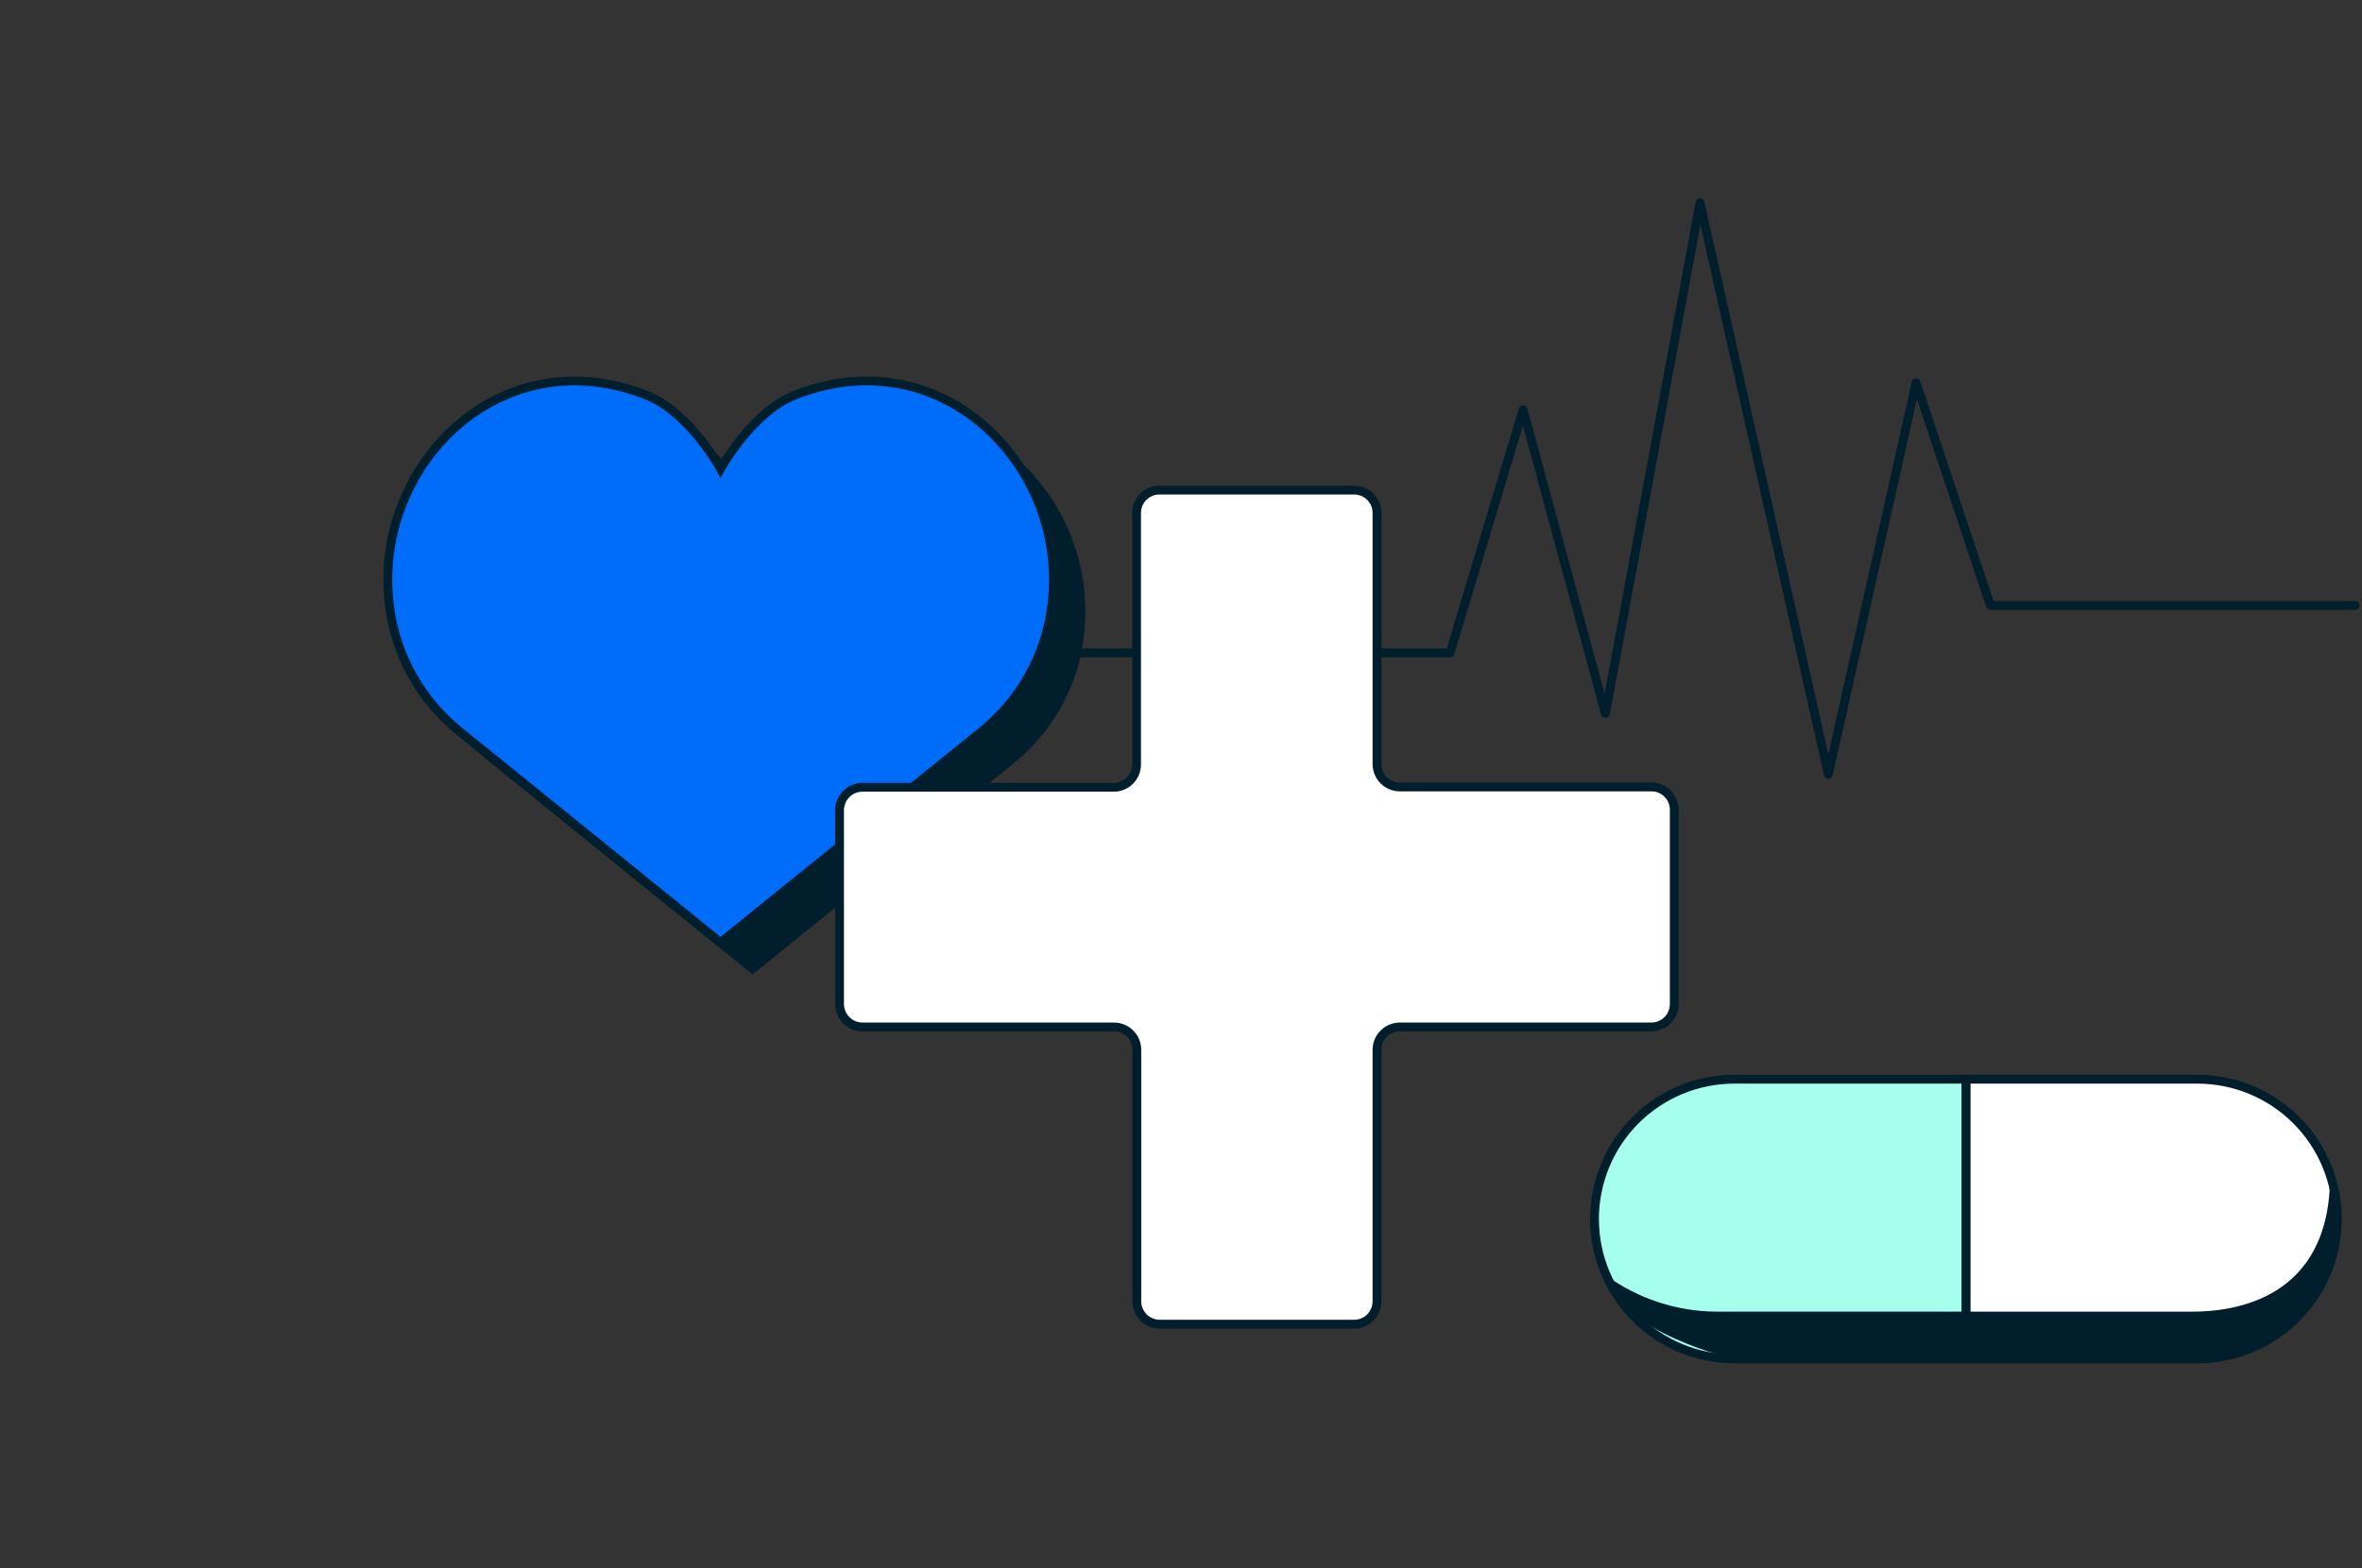
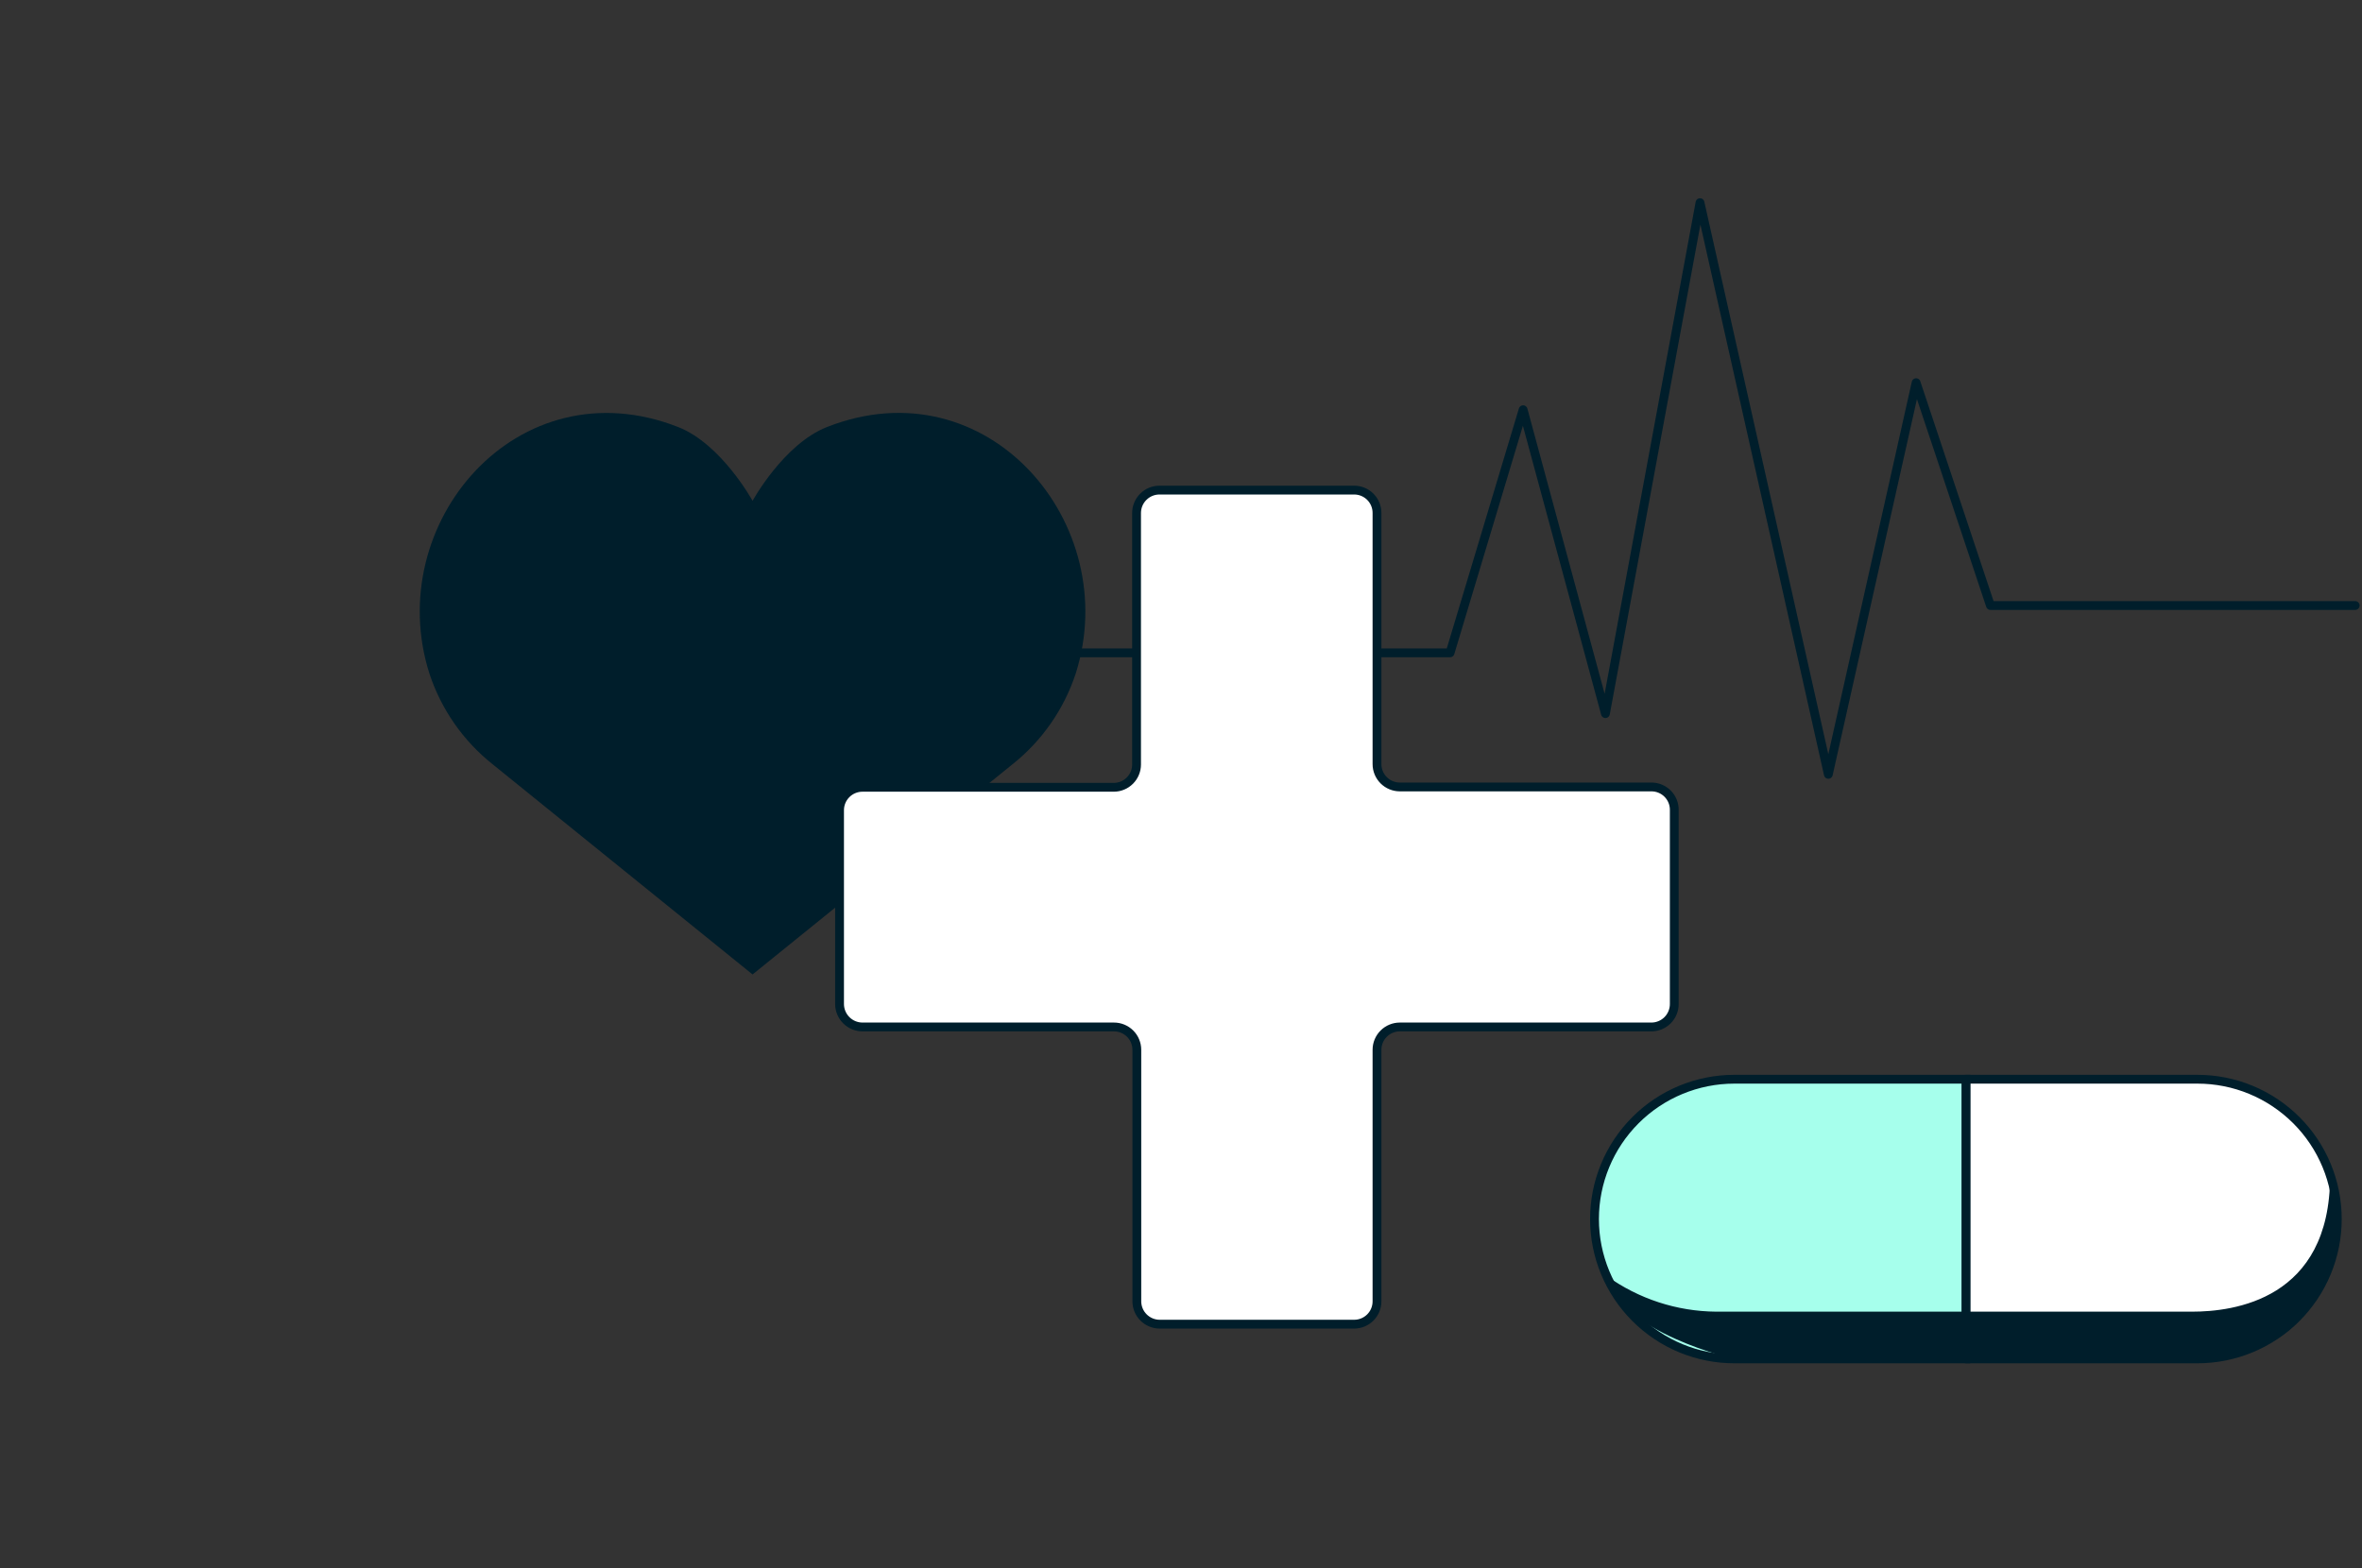
<svg xmlns="http://www.w3.org/2000/svg" width="268" height="178" viewBox="0 0 268 178" fill="none">
  <rect x="0" y="0" width="268" height="178" fill="#333333" stroke="none" />
  <path d="M267.228 68.72H225.838L217.408 43.43L207.448 87.88L192.888 23L182.158 80.99L172.818 46.5L164.528 74.09H113.178" stroke="#001E2B" stroke-linecap="round" stroke-linejoin="round" />
  <path d="M85.388 110.59L114.878 86.74C118.218 84.085 120.71 80.512 122.048 76.46C127.468 59.46 112.048 41.31 93.838 48.46C88.918 50.39 85.388 56.84 85.388 56.84C85.388 56.84 81.858 50.39 76.938 48.46C58.708 41.33 43.308 59.46 48.728 76.46C50.066 80.512 52.558 84.085 55.898 86.74L85.388 110.59Z" fill="#001E2B" />
-   <path d="M81.758 106.97L111.248 83.12C114.594 80.463 117.09 76.887 118.428 72.83C123.838 55.83 108.428 37.69 90.218 44.83C85.288 46.76 81.758 53.21 81.758 53.21C81.758 53.21 78.238 46.76 73.308 44.83C55.088 37.7 39.688 55.83 45.098 72.83C46.437 76.887 48.932 80.463 52.278 83.12L81.758 106.97Z" fill="#006CFA" stroke="#001E2B" stroke-miterlimit="10" />
  <path d="M187.378 89.31H158.828C158.488 89.31 158.151 89.243 157.837 89.113C157.523 88.983 157.237 88.792 156.997 88.551C156.756 88.311 156.566 88.025 156.435 87.711C156.305 87.397 156.238 87.06 156.238 86.72V58.22C156.24 57.878 156.173 57.539 156.043 57.223C155.913 56.907 155.721 56.62 155.48 56.379C155.238 56.137 154.951 55.945 154.635 55.815C154.319 55.685 153.98 55.619 153.638 55.62H131.558C130.869 55.62 130.207 55.894 129.72 56.382C129.232 56.869 128.958 57.53 128.958 58.22V86.76C128.958 87.1 128.891 87.437 128.761 87.751C128.631 88.066 128.44 88.351 128.2 88.591C127.959 88.832 127.674 89.023 127.359 89.153C127.045 89.283 126.708 89.35 126.368 89.35H97.858C97.169 89.35 96.507 89.624 96.02 90.112C95.532 90.599 95.258 91.26 95.258 91.95V113.95C95.261 114.639 95.536 115.299 96.023 115.786C96.51 116.273 97.169 116.547 97.858 116.55H126.398C127.085 116.55 127.744 116.823 128.23 117.309C128.715 117.794 128.988 118.453 128.988 119.14V147.68C128.988 148.37 129.262 149.031 129.75 149.519C130.237 150.006 130.899 150.28 131.588 150.28H153.638C153.98 150.281 154.319 150.215 154.635 150.085C154.951 149.955 155.238 149.763 155.48 149.522C155.721 149.28 155.913 148.993 156.043 148.677C156.173 148.36 156.24 148.022 156.238 147.68V119.14C156.238 118.453 156.511 117.794 156.997 117.309C157.483 116.823 158.141 116.55 158.828 116.55H187.378C188.066 116.547 188.725 116.272 189.21 115.785C189.696 115.298 189.968 114.638 189.968 113.95V91.95C189.975 91.606 189.913 91.263 189.786 90.943C189.658 90.623 189.469 90.332 189.228 90.086C188.986 89.84 188.699 89.645 188.381 89.512C188.064 89.379 187.723 89.31 187.378 89.31Z" fill="white" stroke="#001E2B" stroke-linecap="round" stroke-linejoin="round" />
  <path d="M249.328 122.48H223.058V154.22H249.328C251.412 154.22 253.476 153.81 255.401 153.012C257.327 152.214 259.076 151.045 260.55 149.572C262.024 148.098 263.193 146.349 263.99 144.423C264.788 142.498 265.198 140.434 265.198 138.35C265.198 136.266 264.788 134.202 263.99 132.277C263.193 130.351 262.024 128.602 260.55 127.128C259.076 125.655 257.327 124.486 255.401 123.688C253.476 122.89 251.412 122.48 249.328 122.48V122.48Z" fill="white" stroke="#001E2B" stroke-linecap="round" stroke-linejoin="round" />
  <path d="M196.788 122.48C192.579 122.48 188.542 124.152 185.566 127.128C182.59 130.104 180.918 134.141 180.918 138.35C180.918 142.559 182.59 146.596 185.566 149.572C188.542 152.548 192.579 154.22 196.788 154.22H223.058V122.48H196.788Z" fill="#A6FFEC" stroke="#001E2B" stroke-miterlimit="10" />
  <path d="M182.298 144.8C185.918 147.407 190.258 148.825 194.718 148.86H248.718C253.378 148.86 264.378 147.54 264.378 133.46C266.378 145.32 261.448 154.22 249.278 154.22H196.738C196.738 154.22 183.668 151.22 182.298 144.8Z" fill="#001E2B" />
</svg>